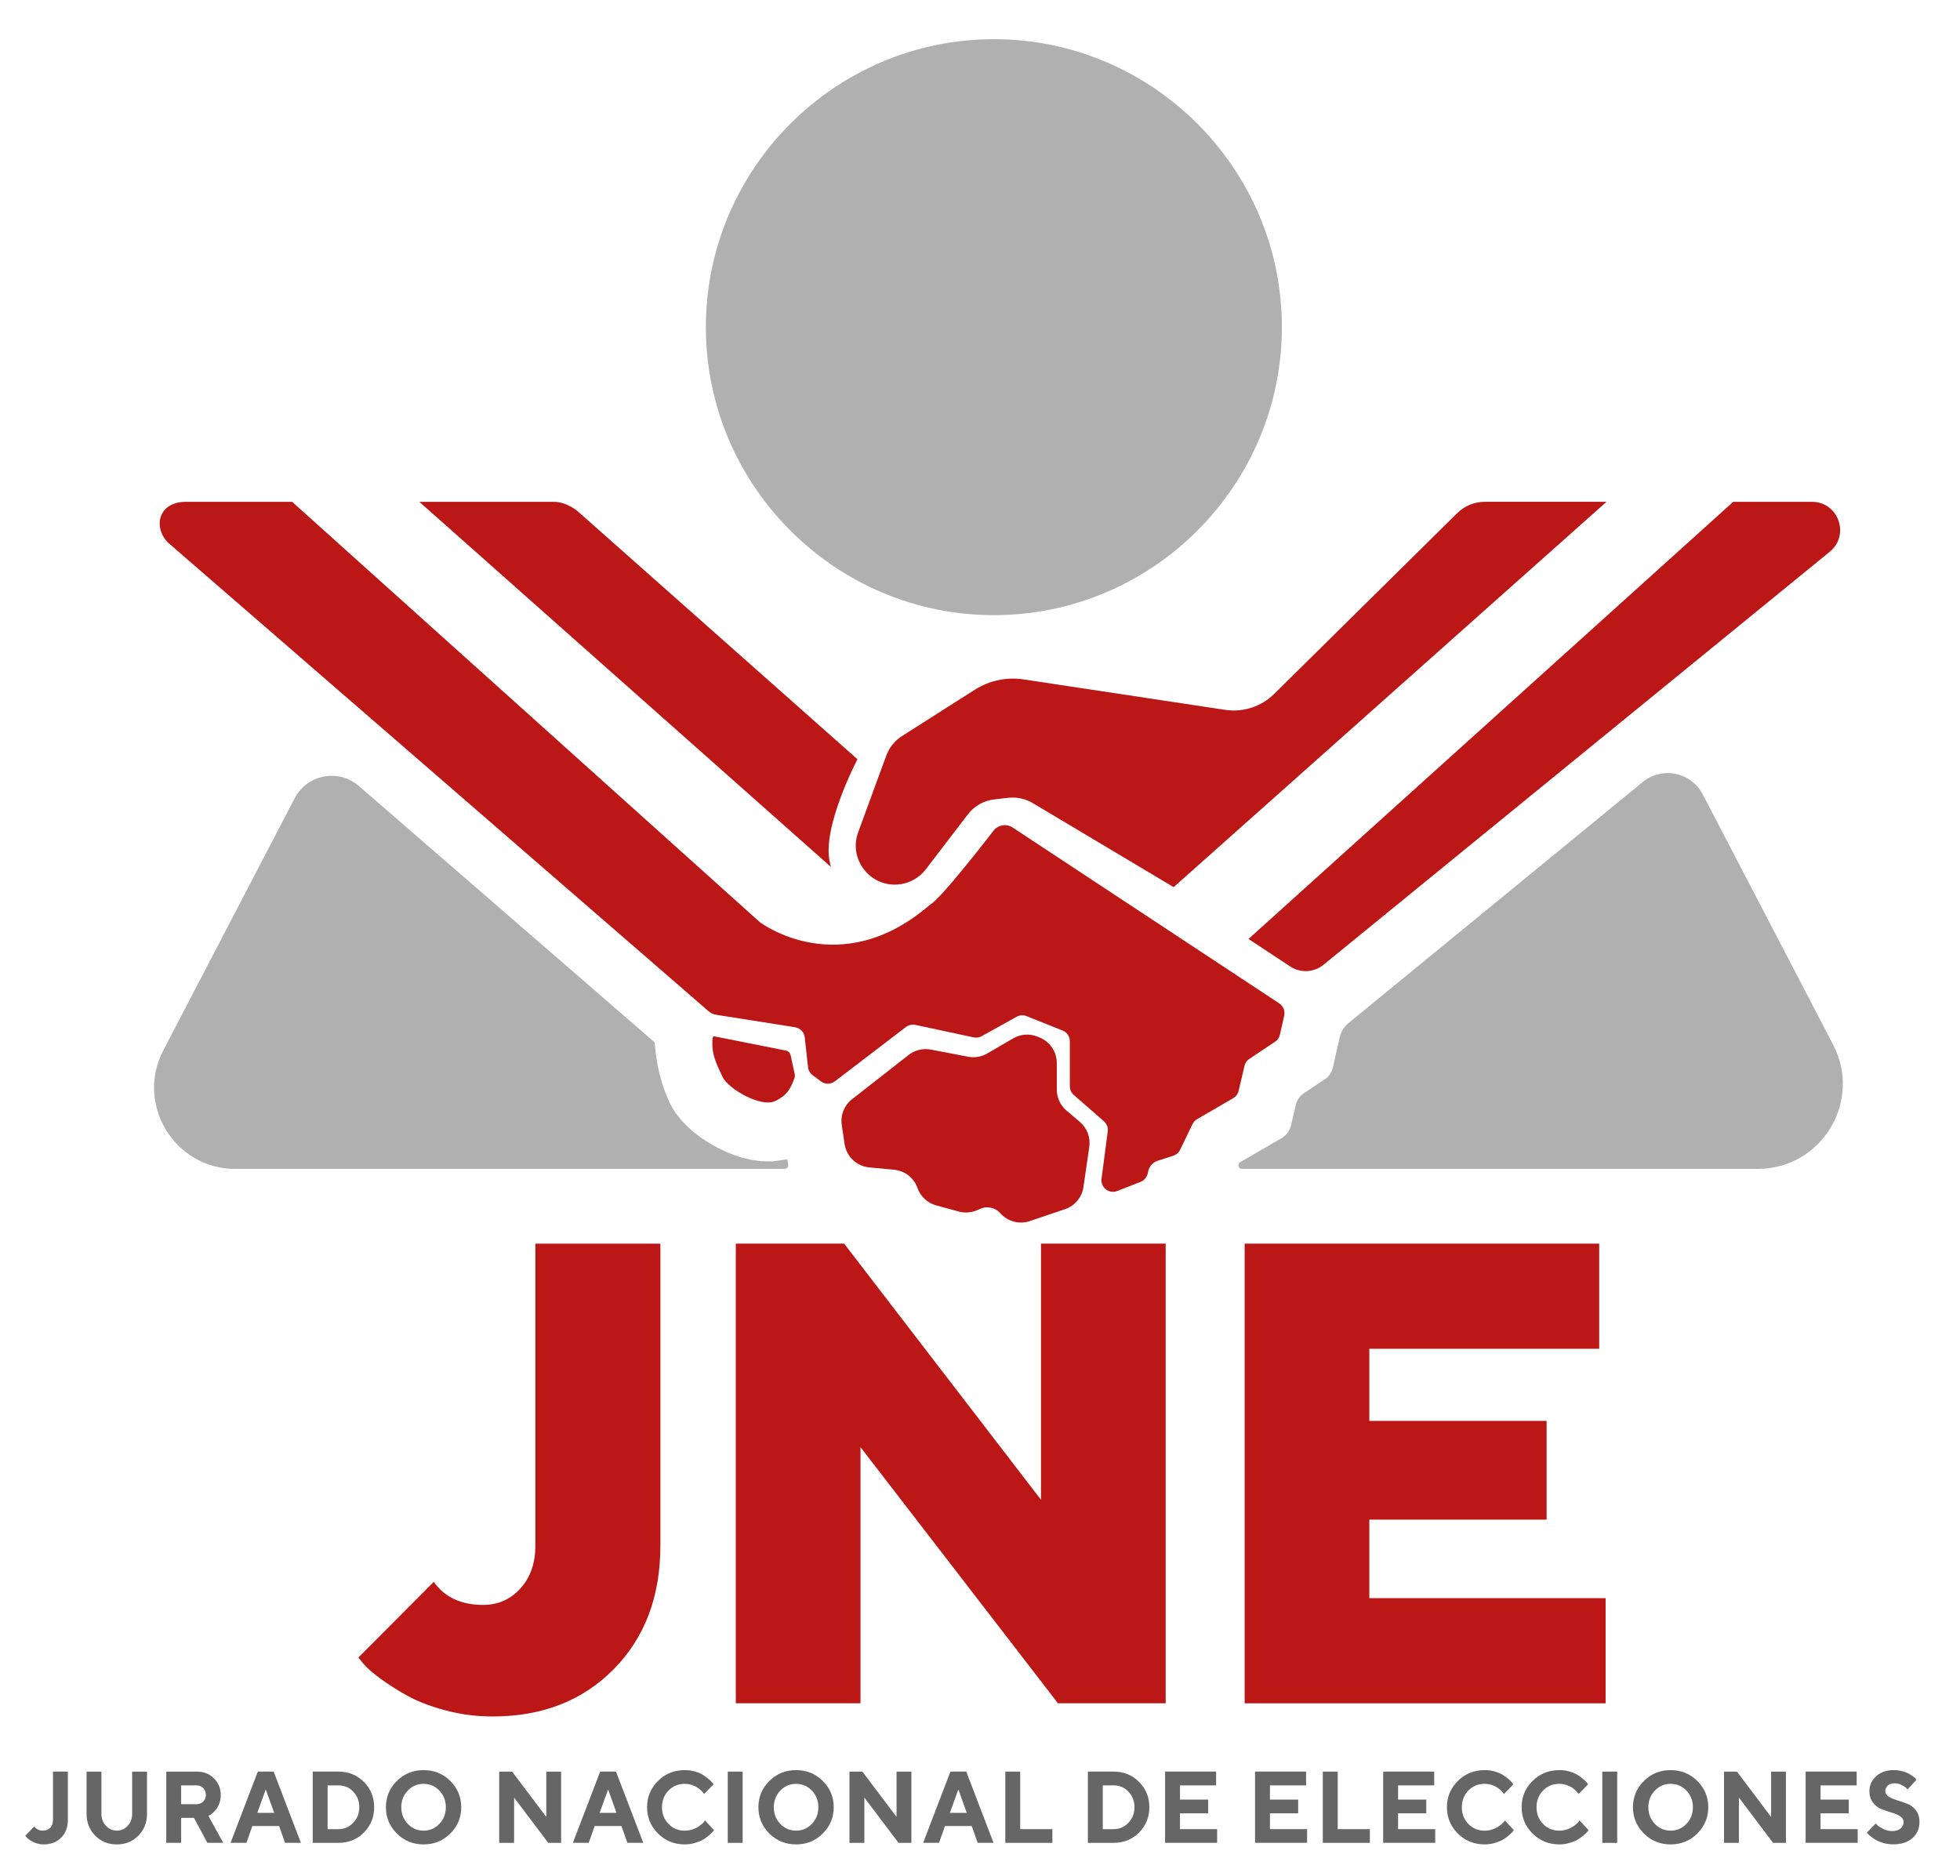
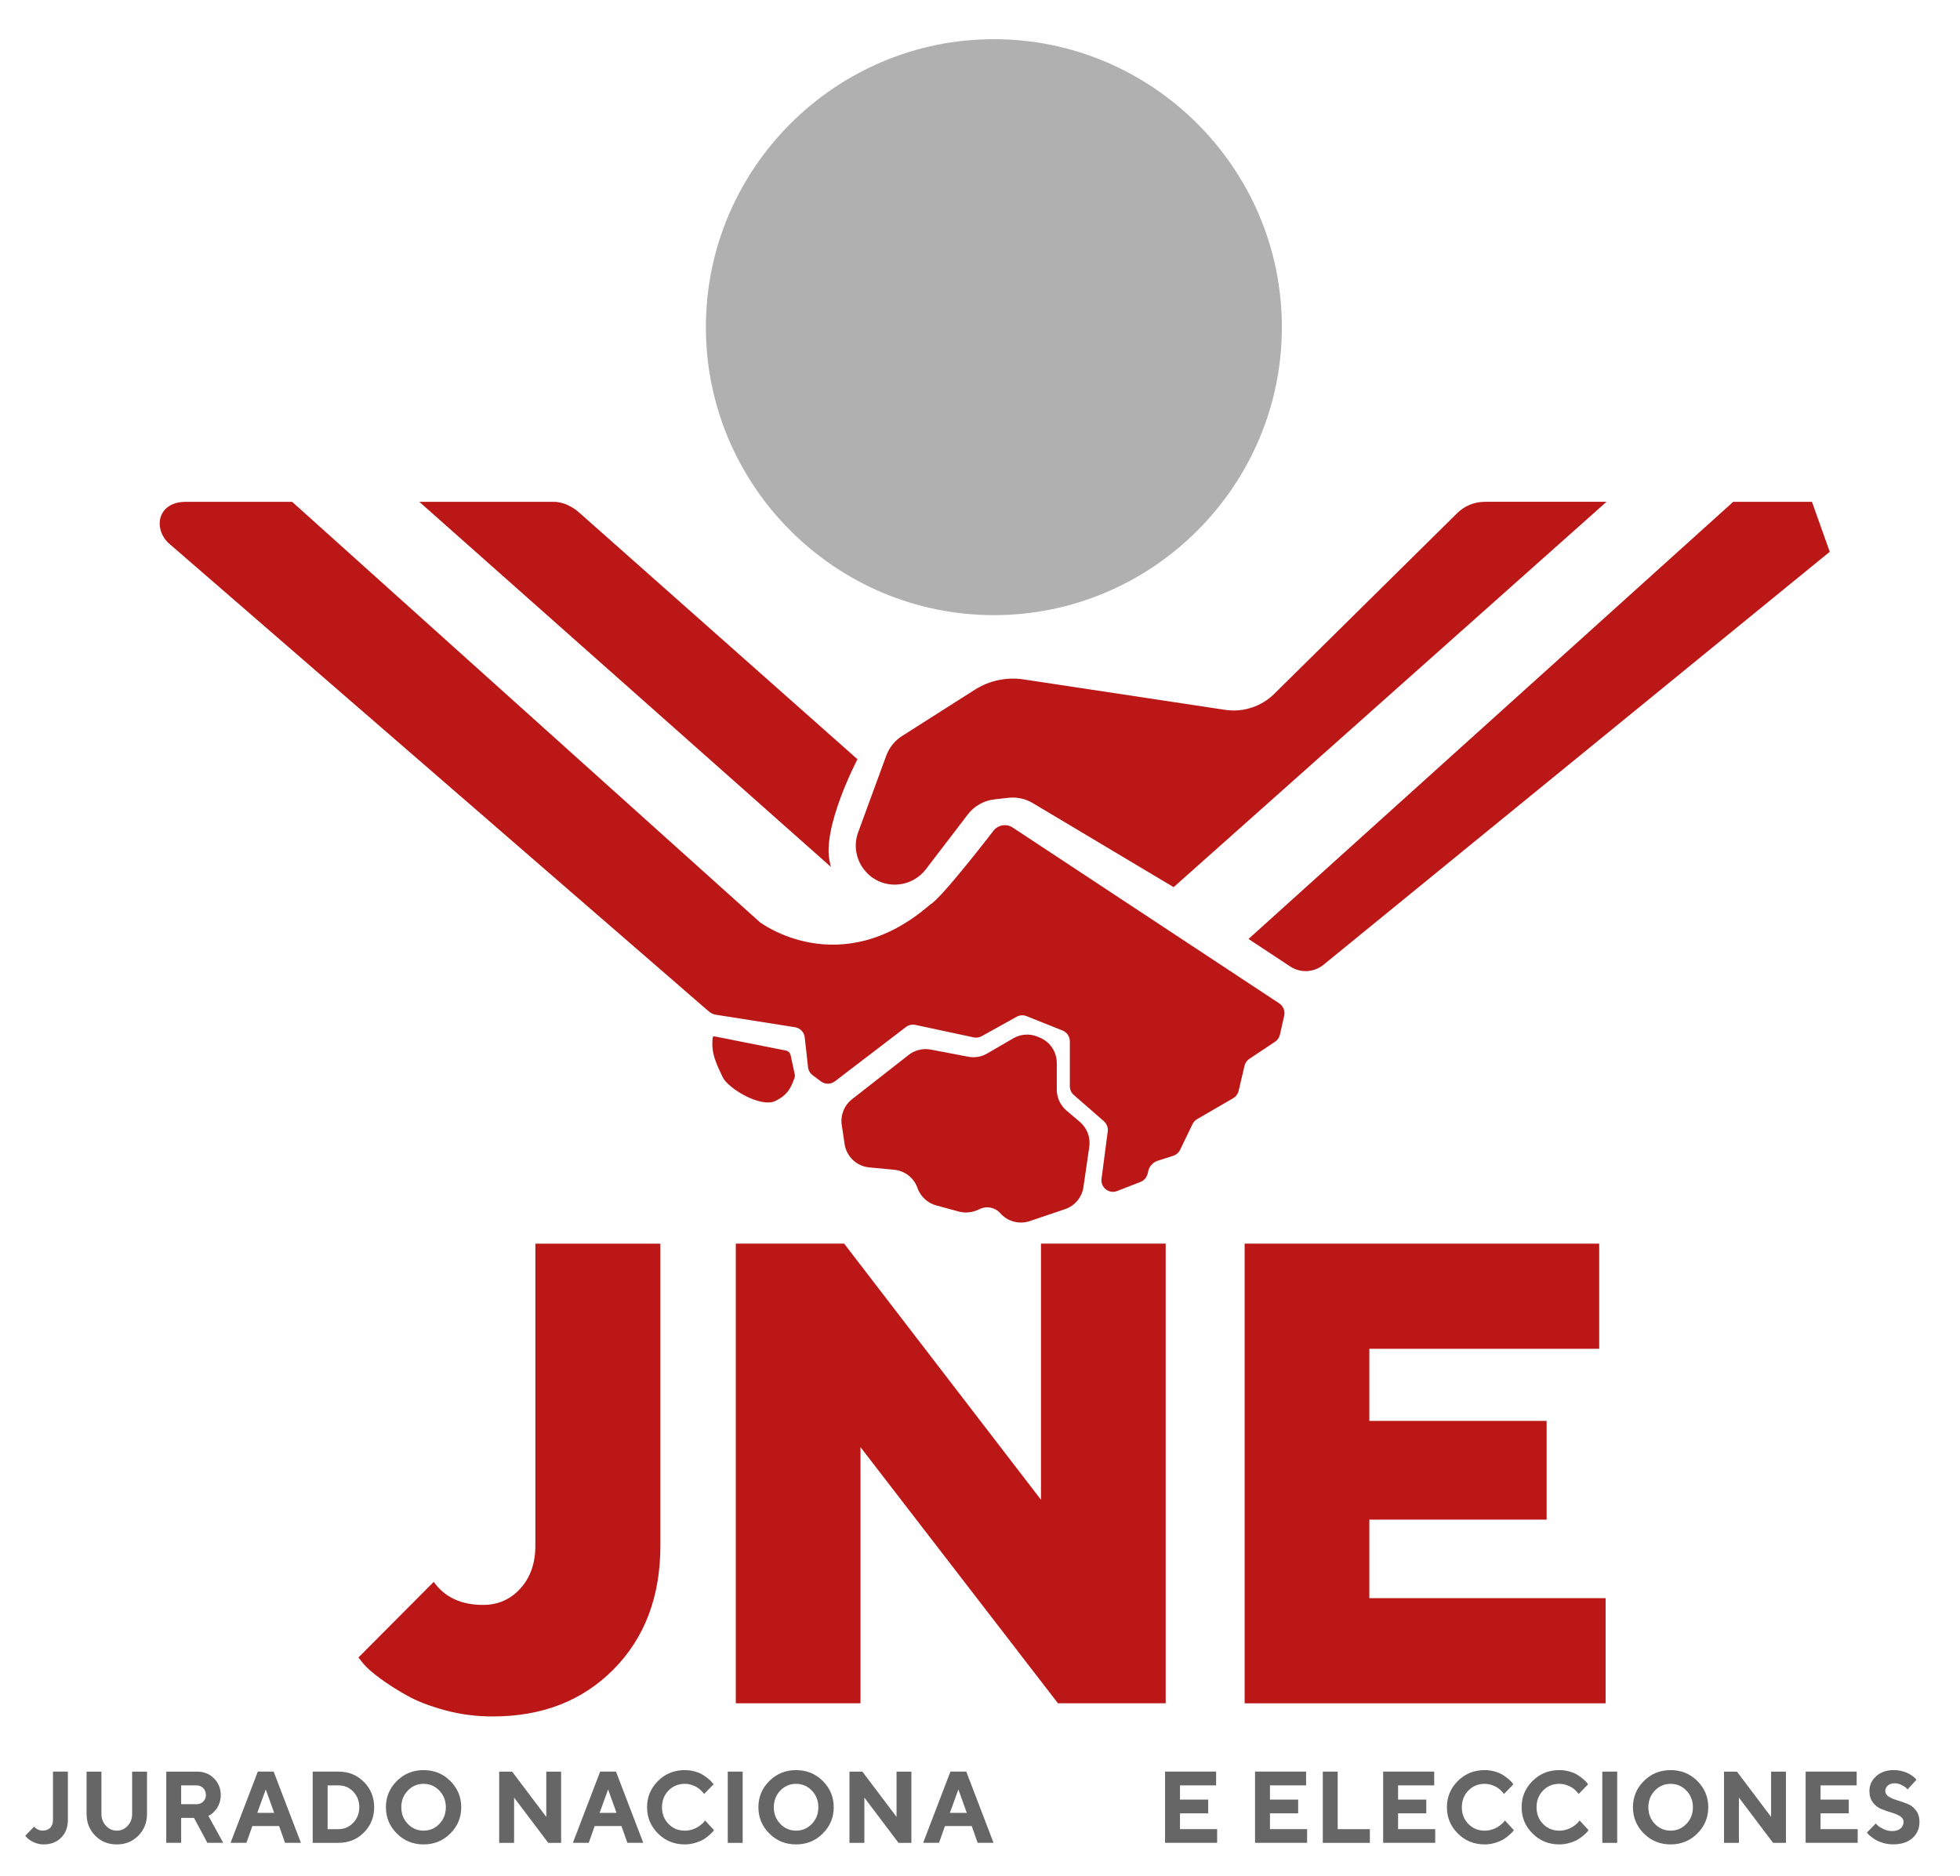
<svg xmlns="http://www.w3.org/2000/svg" id="Capa_1" version="1.1" viewBox="0 0 1025.13 981.24">
  <defs>
    <style>
      .st0 {
        fill: #b0b0b0;
      }

      .st0, .st1 {
        fill-rule: evenodd;
      }

      .st2, .st1 {
        fill: #bb1717;
      }

      .st3 {
        fill: #666;
      }
    </style>
  </defs>
  <g>
    <path class="st2" d="M345.4,650.49v157.94c0,26.6-8.13,48.15-24.39,64.64-16.26,16.48-37.36,24.73-63.29,24.73-8.72,0-17.07-1.09-25.07-3.27-7.99-2.18-14.61-4.75-19.87-7.71-5.25-2.96-9.89-5.92-13.92-8.88-4.02-2.96-6.93-5.5-8.72-7.63l-2.68-3.35,39.4-39.57c5.7,8.05,14.31,12.07,25.82,12.07,7.82,0,14.34-2.88,19.53-8.64,5.2-5.75,7.8-13.21,7.8-22.38v-157.94h65.39Z" />
    <path class="st2" d="M609.68,650.49v240.43h-56.34l-103.28-133.97v133.97h-65.22v-240.43h56.67l102.95,133.97v-133.97h65.22Z" />
    <path class="st2" d="M839.77,835.93v54.99h-188.79v-240.43h185.44v55h-120.22v37.72h92.72v51.64h-92.72v41.08h123.57Z" />
  </g>
  <path class="st0" d="M519.83,20.5c82.95,0,150.62,67.66,150.62,150.62s-67.66,150.64-150.62,150.64-150.64-67.66-150.64-150.64S436.88,20.5,519.83,20.5" />
-   <path class="st0" d="M890.55,415.45l68.22,130.97c15.41,29.59-6.06,64.98-39.42,64.98h-269.74c-1.39,0-2.31-1.46-1.7-2.71h0c.16-.34.43-.62.75-.81l21.57-12.52c2.54-1.47,4.36-3.93,5.03-6.79l2.52-10.76c.57-2.43,2.05-4.56,4.13-5.95l10.91-7.27c2.2-1.47,3.75-3.72,4.33-6.3l3.56-15.78c.65-2.89,2.25-5.48,4.54-7.35l153.96-126.13c10.12-8.29,25.3-5.18,31.34,6.42ZM410.38,611.4H123.09c-31.87,0-52.37-33.8-37.65-62.06l68.68-131.82c6.5-12.48,22.95-15.61,33.58-6.4l154.73,134.1v.04l.23,2.8.29,2.74.37,2.67.45,2.67.53,2.63.58,2.57.66,2.53.74,2.53.8,2.49.88,2.47.99,2.47,1.5,3.38c.03.06.06.12.09.18l2.53,4.38c.05.08.1.16.16.23l3.17,3.97s.08.09.12.14l3.03,3.13s.07.07.1.1l3.03,2.69s.07.06.1.08l3.07,2.38s.06.04.09.06l3.17,2.17,3.29,2.03s.06.04.09.05l3.43,1.86s.06.03.1.05l3.61,1.7s.06.03.09.04l3.82,1.56s.08.03.12.05l4.13,1.36s.09.03.14.04l4.53,1.11c.06.01.12.03.18.04l5.14.73c.08.01.15.02.23.02l5.93.12c.1,0,.2,0,.3-.02l7.09-1.01.47-.17.45,2.93c.18,1.14-.71,2.17-1.87,2.17Z" />
  <g>
    <path class="st3" d="M35.5,926.65v25.29c0,3.79-1.17,6.87-3.5,9.24-2.34,2.37-5.4,3.55-9.2,3.55-1.84,0-3.56-.38-5.16-1.14-1.6-.76-2.73-1.52-3.39-2.26l-1.04-1.12,4.66-4.81c.1.14.27.34.49.58.23.25.73.57,1.51.96.78.39,1.58.58,2.4.58,1.69,0,3.02-.5,3.99-1.48.97-.99,1.45-2.36,1.45-4.1v-25.29h7.79Z" />
    <path class="st3" d="M66.77,955c1.57-1.68,2.35-3.77,2.35-6.26v-22.09h7.77v22.09c0,4.54-1.5,8.34-4.51,11.4-3,3.06-6.77,4.59-11.3,4.59s-8.3-1.53-11.3-4.59c-3-3.06-4.5-6.86-4.5-11.4v-22.09h7.77v22.09c0,2.48.79,4.56,2.37,6.25,1.58,1.69,3.47,2.54,5.68,2.54s4.1-.84,5.67-2.52Z" />
    <path class="st3" d="M86.94,926.65h16.07c3.59,0,6.57,1.18,8.92,3.55,2.35,2.37,3.53,5.26,3.53,8.69,0,1.49-.23,2.89-.68,4.19-.46,1.3-.99,2.34-1.61,3.14-.62.79-1.24,1.48-1.88,2.05-.64.57-1.19.96-1.64,1.17l-.66.36,7.77,14.11h-8.3l-6.98-13.04h-6.73v13.04h-7.79v-37.27ZM106.29,935.28c-.94-.96-2.11-1.43-3.53-1.43h-8.02v9.85h8.02c1.42,0,2.59-.46,3.53-1.39s1.4-2.06,1.4-3.42c0-1.45-.47-2.66-1.4-3.61Z" />
    <path class="st3" d="M131.99,955.13l-3.11,8.78h-8.3l14.27-37.27h8.27l14.27,37.27h-8.3l-3.11-8.78h-13.99ZM139,935.98l-4.43,12.24h8.83l-4.4-12.24Z" />
    <path class="st3" d="M177.04,926.65c5.28,0,9.71,1.8,13.29,5.4,3.58,3.61,5.37,8.02,5.37,13.23s-1.79,9.62-5.37,13.23c-3.58,3.6-8.01,5.4-13.29,5.4h-13.49v-37.27h13.49ZM171.35,933.85v22.9h5.69c3,0,5.57-1.11,7.69-3.33,2.13-2.22,3.19-4.92,3.19-8.12s-1.04-5.91-3.11-8.12-4.66-3.33-7.77-3.33h-5.69Z" />
    <path class="st3" d="M207.55,931.56c3.8-3.79,8.47-5.69,13.99-5.69s10.19,1.89,13.99,5.69c3.8,3.8,5.71,8.37,5.71,13.73s-1.9,9.93-5.71,13.73c-3.8,3.8-8.47,5.71-13.99,5.71s-10.19-1.9-13.99-5.71c-3.8-3.8-5.71-8.38-5.71-13.73s1.9-9.93,5.71-13.73ZM213.28,953.99c2.26,2.36,5.01,3.54,8.26,3.54s6-1.18,8.26-3.54c2.26-2.36,3.39-5.26,3.39-8.69s-1.13-6.34-3.39-8.71c-2.26-2.36-5.01-3.54-8.26-3.54s-6,1.18-8.26,3.54c-2.26,2.37-3.39,5.27-3.39,8.71s1.13,6.33,3.39,8.69Z" />
    <path class="st3" d="M293.48,926.65v37.27h-6.73l-17.87-23.67v23.67h-7.79v-37.27h6.76l17.87,23.7v-23.7h7.77Z" />
    <path class="st3" d="M311.04,955.13l-3.11,8.78h-8.3l14.27-37.27h8.28l14.27,37.27h-8.3l-3.11-8.78h-13.99ZM318.05,935.98l-4.43,12.24h8.83l-4.4-12.24Z" />
    <path class="st3" d="M363.61,926.63c1.72.51,3.13,1.13,4.24,1.86,1.11.73,2.08,1.45,2.94,2.18.85.73,1.46,1.34,1.83,1.85l.58.78-4.94,5.07c-.1-.14-.24-.33-.42-.58-.18-.25-.57-.68-1.19-1.29-.62-.6-1.29-1.14-2.01-1.6-.72-.46-1.68-.88-2.86-1.27-1.18-.39-2.39-.58-3.62-.58-3.39,0-6.23,1.17-8.5,3.51-2.28,2.34-3.42,5.25-3.42,8.74s1.14,6.39,3.42,8.73c2.28,2.34,5.11,3.51,8.5,3.51,1.32,0,2.58-.19,3.78-.56,1.21-.38,2.21-.82,3-1.33.79-.51,1.49-1.03,2.1-1.55.61-.52,1.05-.97,1.32-1.35l.4-.55,4.68,5.07c-.13.21-.34.48-.62.82-.28.34-.89.93-1.85,1.79-.95.86-1.97,1.61-3.06,2.26-1.09.65-2.51,1.24-4.28,1.78-1.76.54-3.59.81-5.48.81-5.53,0-10.2-1.9-14.01-5.71-3.8-3.8-5.71-8.38-5.71-13.73s1.9-9.93,5.71-13.73c3.8-3.79,8.47-5.69,14.01-5.69,1.91,0,3.72.25,5.44.76Z" />
    <path class="st3" d="M380.64,926.65h7.79v37.27h-7.79v-37.27Z" />
    <path class="st3" d="M402.37,931.56c3.8-3.79,8.47-5.69,13.99-5.69s10.19,1.89,13.99,5.69c3.8,3.8,5.71,8.37,5.71,13.73s-1.9,9.93-5.71,13.73c-3.8,3.8-8.47,5.71-13.99,5.71s-10.19-1.9-13.99-5.71c-3.8-3.8-5.71-8.38-5.71-13.73s1.9-9.93,5.71-13.73ZM408.11,953.99c2.26,2.36,5.01,3.54,8.26,3.54s6-1.18,8.26-3.54c2.26-2.36,3.39-5.26,3.39-8.69s-1.13-6.34-3.39-8.71c-2.26-2.36-5.01-3.54-8.26-3.54s-6,1.18-8.26,3.54c-2.26,2.37-3.39,5.27-3.39,8.71s1.13,6.33,3.39,8.69Z" />
    <path class="st3" d="M476.68,926.65v37.27h-6.73l-17.87-23.67v23.67h-7.79v-37.27h6.76l17.87,23.7v-23.7h7.77Z" />
    <path class="st3" d="M494.24,955.13l-3.11,8.78h-8.3l14.27-37.27h8.28l14.27,37.27h-8.3l-3.11-8.78h-13.99ZM501.25,935.98l-4.43,12.24h8.83l-4.4-12.24Z" />
-     <path class="st3" d="M525.8,963.92v-37.27h7.79v30.1h16.83v7.17h-24.62Z" />
-     <path class="st3" d="M582.48,926.65c5.28,0,9.71,1.8,13.29,5.4,3.58,3.61,5.37,8.02,5.37,13.23s-1.79,9.62-5.37,13.23c-3.58,3.6-8.01,5.4-13.29,5.4h-13.49v-37.27h13.49ZM576.79,933.85v22.9h5.69c3,0,5.57-1.11,7.69-3.33,2.13-2.22,3.19-4.92,3.19-8.12s-1.04-5.91-3.11-8.12c-2.07-2.22-4.66-3.33-7.77-3.33h-5.69Z" />
    <path class="st3" d="M636.59,956.74v7.17h-27.23v-37.27h26.7v7.2h-18.9v7.46h14.75v7.17h-14.75v8.26h19.44Z" />
    <path class="st3" d="M683.65,956.74v7.17h-27.23v-37.27h26.7v7.2h-18.9v7.46h14.75v7.17h-14.75v8.26h19.44Z" />
    <path class="st3" d="M691.86,963.92v-37.27h7.79v30.1h16.83v7.17h-24.62Z" />
    <path class="st3" d="M750.66,956.74v7.17h-27.23v-37.27h26.7v7.2h-18.9v7.46h14.75v7.17h-14.75v8.26h19.44Z" />
    <path class="st3" d="M781.95,926.63c1.72.51,3.13,1.13,4.24,1.86,1.11.73,2.08,1.45,2.94,2.18.85.73,1.46,1.34,1.83,1.85l.58.78-4.94,5.07c-.1-.14-.24-.33-.42-.58-.18-.25-.57-.68-1.19-1.29-.62-.6-1.29-1.14-2.01-1.6-.72-.46-1.68-.88-2.86-1.27-1.18-.39-2.39-.58-3.62-.58-3.39,0-6.23,1.17-8.5,3.51-2.28,2.34-3.42,5.25-3.42,8.74s1.14,6.39,3.42,8.73c2.28,2.34,5.11,3.51,8.5,3.51,1.32,0,2.58-.19,3.78-.56,1.21-.38,2.21-.82,3-1.33.79-.51,1.49-1.03,2.1-1.55.61-.52,1.05-.97,1.32-1.35l.4-.55,4.68,5.07c-.13.21-.34.48-.62.82-.28.34-.89.93-1.85,1.79-.95.86-1.97,1.61-3.06,2.26-1.09.65-2.51,1.24-4.28,1.78-1.76.54-3.59.81-5.48.81-5.53,0-10.2-1.9-14.01-5.71-3.8-3.8-5.71-8.38-5.71-13.73s1.9-9.93,5.71-13.73c3.8-3.79,8.47-5.69,14.01-5.69,1.91,0,3.72.25,5.44.76Z" />
    <path class="st3" d="M821.02,926.63c1.72.51,3.13,1.13,4.24,1.86,1.11.73,2.08,1.45,2.94,2.18.85.73,1.46,1.34,1.83,1.85l.58.78-4.94,5.07c-.1-.14-.24-.33-.42-.58-.18-.25-.57-.68-1.19-1.29-.62-.6-1.29-1.14-2.01-1.6-.72-.46-1.68-.88-2.86-1.27-1.18-.39-2.39-.58-3.62-.58-3.39,0-6.23,1.17-8.5,3.51-2.28,2.34-3.42,5.25-3.42,8.74s1.14,6.39,3.42,8.73c2.28,2.34,5.11,3.51,8.5,3.51,1.32,0,2.58-.19,3.78-.56,1.21-.38,2.21-.82,3-1.33.79-.51,1.49-1.03,2.1-1.55.61-.52,1.05-.97,1.32-1.35l.4-.55,4.68,5.07c-.13.21-.34.48-.62.82-.28.34-.89.93-1.85,1.79-.95.86-1.97,1.61-3.06,2.26-1.09.65-2.51,1.24-4.28,1.78-1.76.54-3.59.81-5.48.81-5.53,0-10.2-1.9-14.01-5.71-3.8-3.8-5.71-8.38-5.71-13.73s1.9-9.93,5.71-13.73c3.8-3.79,8.47-5.69,14.01-5.69,1.91,0,3.72.25,5.44.76Z" />
    <path class="st3" d="M838.05,926.65h7.79v37.27h-7.79v-37.27Z" />
    <path class="st3" d="M859.78,931.56c3.8-3.79,8.47-5.69,13.99-5.69s10.19,1.89,13.99,5.69c3.8,3.8,5.71,8.37,5.71,13.73s-1.9,9.93-5.71,13.73c-3.8,3.8-8.47,5.71-13.99,5.71s-10.19-1.9-13.99-5.71c-3.8-3.8-5.71-8.38-5.71-13.73s1.9-9.93,5.71-13.73ZM865.52,953.99c2.26,2.36,5.01,3.54,8.26,3.54s6-1.18,8.26-3.54c2.26-2.36,3.39-5.26,3.39-8.69s-1.13-6.34-3.39-8.71c-2.26-2.36-5.01-3.54-8.26-3.54s-6,1.18-8.26,3.54c-2.26,2.37-3.39,5.27-3.39,8.71s1.13,6.33,3.39,8.69Z" />
    <path class="st3" d="M934.09,926.65v37.27h-6.73l-17.87-23.67v23.67h-7.79v-37.27h6.76l17.87,23.7v-23.7h7.77Z" />
    <path class="st3" d="M971.62,956.74v7.17h-27.23v-37.27h26.7v7.2h-18.9v7.46h14.75v7.17h-14.75v8.26h19.44Z" />
    <path class="st3" d="M993.81,949.99c-1.22-.76-2.72-1.4-4.48-1.91-1.76-.52-3.52-1.11-5.26-1.81-1.75-.69-3.23-1.84-4.47-3.43-1.23-1.59-1.85-3.61-1.85-6.06,0-3.02,1.18-5.59,3.53-7.72,2.35-2.13,5.41-3.2,9.17-3.2,1.49,0,2.92.17,4.3.53,1.38.35,2.52.77,3.4,1.24.89.48,1.66.96,2.33,1.46.67.49,1.14.92,1.43,1.28l.46.52-4.66,5.06c-.2-.24-.48-.54-.85-.89-.36-.35-1.13-.83-2.29-1.41-1.16-.59-2.36-.89-3.59-.89-1.48,0-2.68.39-3.58,1.17-.9.78-1.35,1.72-1.35,2.83,0,1.25.61,2.25,1.83,3,1.22.75,2.71,1.39,4.45,1.91,1.75.52,3.5,1.13,5.26,1.82,1.76.69,3.26,1.83,4.49,3.43,1.23,1.59,1.85,3.61,1.85,6.06,0,3.44-1.22,6.26-3.66,8.44-2.44,2.19-5.8,3.28-10.09,3.28-1.69,0-3.32-.21-4.9-.64-1.58-.43-2.88-.93-3.9-1.52-1.02-.58-1.92-1.18-2.7-1.79-.78-.61-1.33-1.12-1.67-1.54l-.58-.65,4.68-4.78c.24.28.57.64,1,1.08.43.44,1.39,1.03,2.87,1.78,1.48.75,3.04,1.12,4.66,1.12,1.87,0,3.34-.45,4.39-1.35,1.06-.9,1.58-2.05,1.58-3.43,0-1.25-.61-2.25-1.83-3.02Z" />
  </g>
  <path class="st1" d="M564.76,586.78l-6.92-5.85c-3.24-2.74-5.11-6.77-5.11-11.02v-13.86c.01-5.78-3.44-11.01-8.76-13.27l-1.14-.48c-4.18-1.78-8.95-1.48-12.88.81l-13.61,7.92c-3,1.75-6.54,2.35-9.95,1.7l-19.55-3.74c-4.09-.78-8.31.24-11.59,2.8l-29.62,23.17c-4.09,3.2-6.14,8.35-5.37,13.48l1.49,9.97c.98,6.55,6.3,11.59,12.89,12.21l13.01,1.23c5.53.52,10.27,4.18,12.17,9.39l.11.31c1.61,4.4,5.25,7.74,9.77,8.96l11.97,3.24c3.61.97,7.36.33,10.71-1.32,3.61-1.78,8.05-.96,10.78,2.14h0c3.84,4.36,9.93,5.99,15.44,4.13l18.44-6.24c5.14-1.74,8.86-6.21,9.64-11.58l3.04-21.01c.71-4.92-1.16-9.86-4.96-13.07Z" />
  <path class="st1" d="M413.49,551.85c-.25-1.18-1.18-2.09-2.37-2.33l-37.14-7.38c-1.14-.27-1.23.59-1.23.59-.93,8.39,1.93,13.57,5.18,20.59,2.8,6.05,20,16.19,27.51,12.59,5.77-2.79,7.93-5.82,10.16-12.25.18-.52.21-1.1.1-1.64l-2.2-10.17Z" />
  <path class="st2" d="M434.14,451.45c-4.76-17.98,14.34-54.32,14.34-54.32l-145.7-129.16s-5.83-5.49-13.2-5.49h-70.27l215.37,191.05c-.34-.81-.54-1.53-.54-2.08Z" />
  <path class="st2" d="M669.14,524.86l-139.49-92.02c-3.14-2.08-7.34-1.49-9.8,1.38,0,0-27.65,36-33.38,38.94-47.26,41.03-89.1,9.15-89.1,9.15l-244.57-219.83h-55.59c-14.43,0-17.21,13.13-9.48,21.21l282.98,245.33c1.06.92,2.35,1.52,3.73,1.74l41.39,6.54c2.69.42,4.76,2.59,5.06,5.3l1.73,15.6c.18,1.66,1.05,3.17,2.38,4.17l4.37,3.27c2.16,1.62,5.14,1.6,7.28-.04l37.18-28.41c1.4-1.07,3.21-1.48,4.93-1.11l30.49,6.53c1.43.31,2.92.08,4.2-.63l18.28-10.16c1.59-.88,3.49-1,5.18-.33l18.84,7.54c2.29.92,3.8,3.14,3.8,5.61v23.53c0,1.74.75,3.4,2.06,4.55l15.75,13.76c1.52,1.33,2.28,3.33,2.01,5.33l-3.24,24.75c-.6,4.56,3.91,8.08,8.19,6.41l12.26-4.8c2.14-.84,3.51-2.81,3.86-5.07.44-2.8,2.41-5.11,5.1-5.97l8.09-2.6c1.57-.5,2.87-1.63,3.59-3.12l6.5-13.44c.52-1.08,1.36-1.99,2.4-2.59l18.87-10.97c1.44-.83,2.46-2.22,2.84-3.84l3.08-13.09c.35-1.49,1.25-2.79,2.53-3.64l13.45-8.96c1.29-.86,2.2-2.19,2.54-3.7l2.24-9.95c.55-2.45-.47-4.98-2.57-6.37Z" />
  <path class="st2" d="M776.53,262.48c-5.37,0-10.53,2.12-14.35,5.89l-95.7,94.54c-6.78,6.7-16.32,9.8-25.74,8.38l-105.36-15.92c-8.88-1.34-17.93.57-25.51,5.39l-38.1,24.24c-3.78,2.41-6.66,5.99-8.21,10.19l-14.7,40.08c-5.07,13.83,5.73,28.32,20.44,27.4,5.9-.37,11.35-3.28,14.94-7.97l21.95-28.7c3.38-4.42,8.43-7.27,13.96-7.89l7.29-.81c4.42-.49,8.89.48,12.71,2.76l73.7,43.97,226.41-201.56h-63.75Z" />
-   <path class="st2" d="M947.7,262.48h-41.19l-253.51,228.65,21.8,14.38c5.37,3.55,12.43,3.19,17.42-.88l264.78-216.02c10.73-8.75,4.54-26.13-9.31-26.13Z" />
+   <path class="st2" d="M947.7,262.48h-41.19l-253.51,228.65,21.8,14.38c5.37,3.55,12.43,3.19,17.42-.88l264.78-216.02Z" />
</svg>